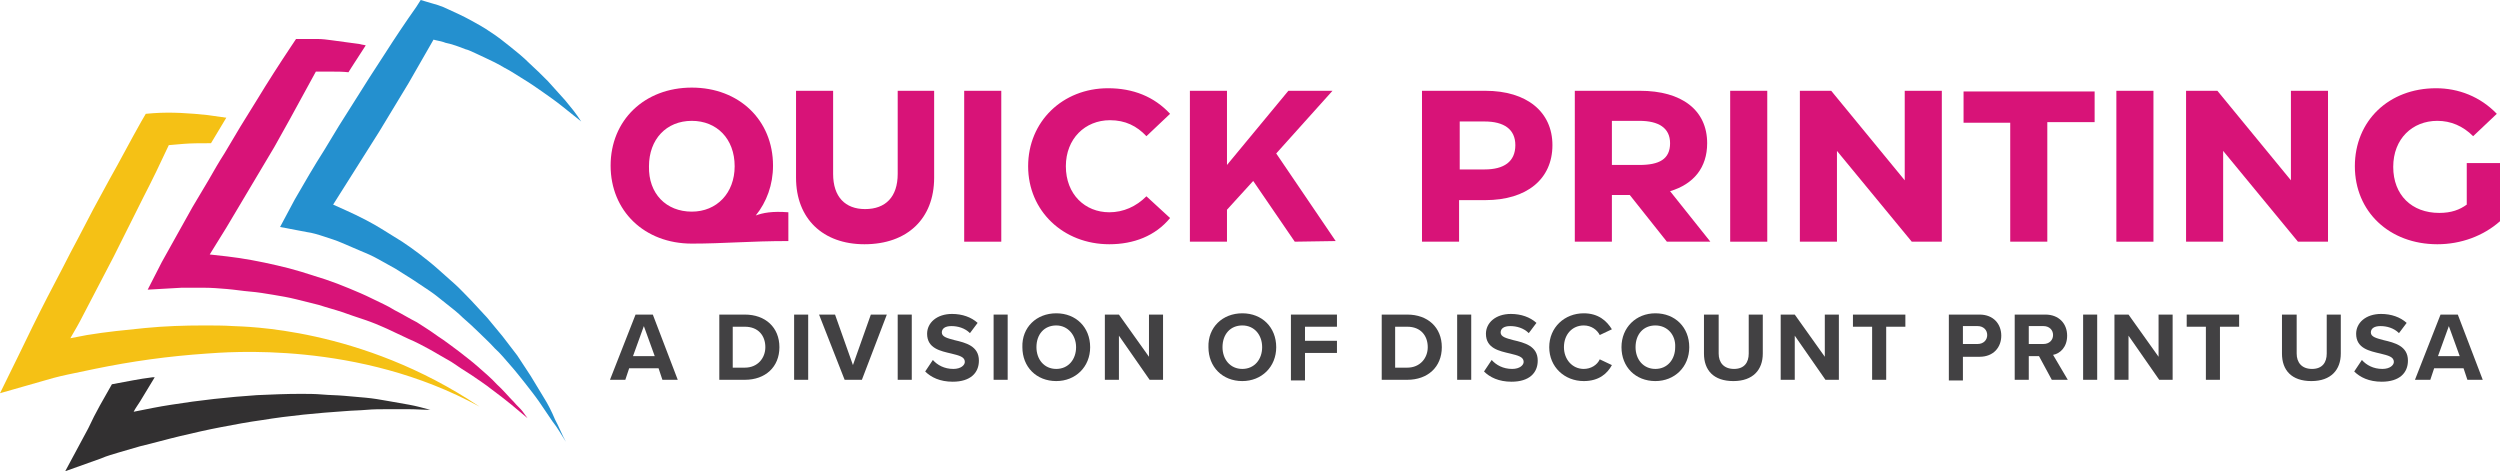
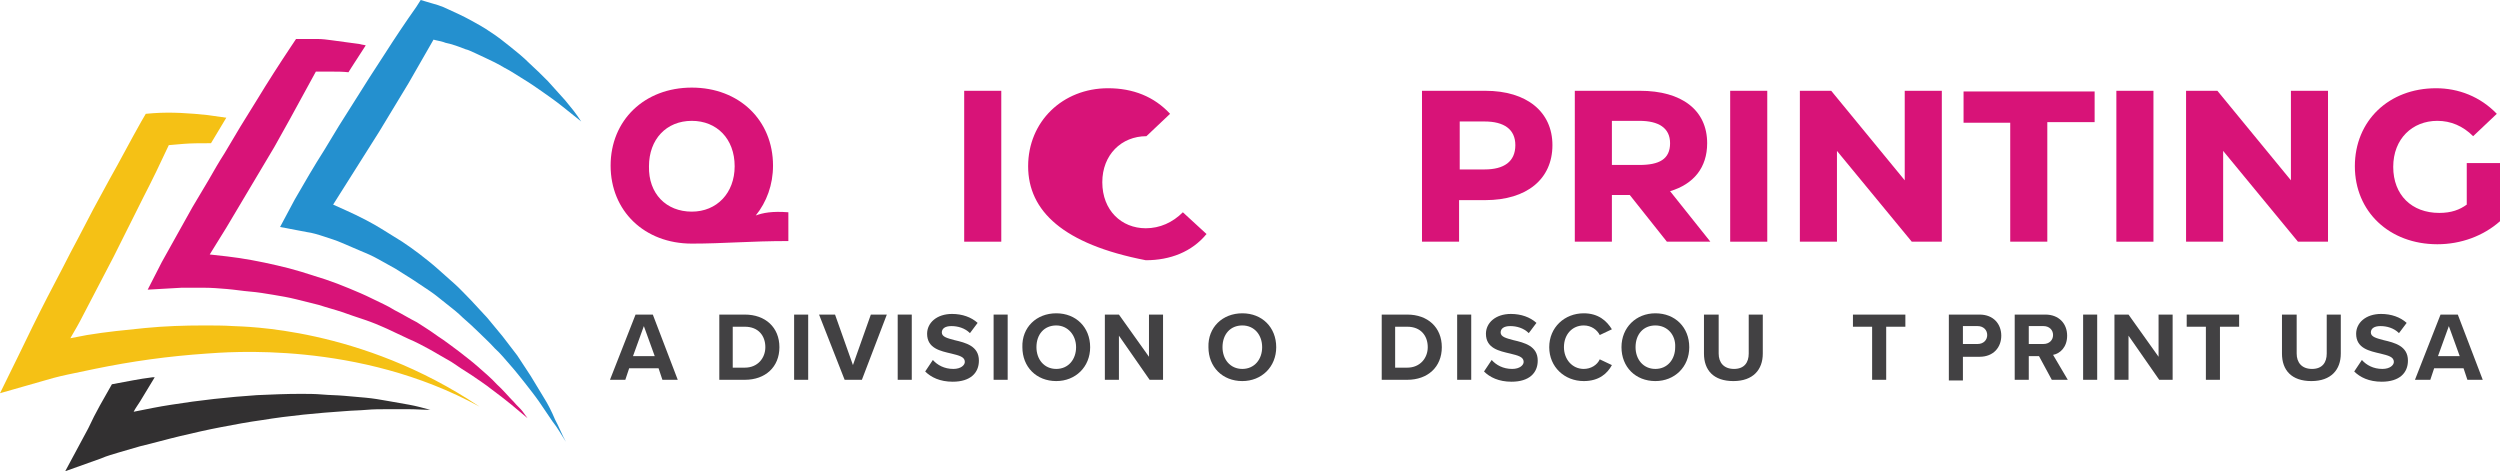
<svg xmlns="http://www.w3.org/2000/svg" version="1.1" id="Layer_1" x="0px" y="0px" viewBox="0 0 391 73.7" style="enable-background:new 0 0 391 73.7;" xml:space="preserve">
  <style type="text/css">
	.st0{fill:#D81378;}
	.st1{fill:#424143;}
	.st2{fill:#2490CF;}
	.st3{fill:#323031;}
	.st4{fill:#F5C115;}
</style>
  <g>
    <g>
      <g>
        <g>
          <path class="st0" d="M123.3,33.2v4.5c-6,0-10.1,0.4-15.1,0.4l0,0c-7.4,0-12.7-5.1-12.7-12.2s5.3-12.2,12.7-12.2      c7.4,0,12.7,5.1,12.7,12.2c0,3-1,5.7-2.7,7.8C119.3,33.3,120.7,33,123.3,33.2z M108.2,33.1c3.9,0,6.7-2.9,6.7-7.1      c0-4.3-2.8-7.1-6.7-7.1c-4,0-6.7,2.9-6.7,7.1C101.4,30.3,104.2,33.1,108.2,33.1z" />
-           <path class="st0" d="M124.5,27.8V14.2h5.8v13c0,3.6,1.9,5.5,5,5.5c3.2,0,5.1-1.9,5.1-5.5v-13h5.7v13.6c0,6.4-4.2,10.4-10.9,10.4      C128.7,38.2,124.5,34.2,124.5,27.8z" />
          <path class="st0" d="M150.8,37.8V14.2h5.8v23.6H150.8z" />
-           <path class="st0" d="M160.8,26c0-7,5.4-12.2,12.5-12.2c3.9,0,7.2,1.3,9.7,4l-3.7,3.5c-1.5-1.6-3.3-2.5-5.7-2.5      c-3.9,0-6.9,2.9-6.9,7.2c0,4.4,3,7.2,6.8,7.2c2.2,0,4.2-0.9,5.8-2.5l3.7,3.4c-2.3,2.8-5.7,4.1-9.5,4.1      C166.3,38.2,160.8,33,160.8,26z" />
-           <path class="st0" d="M202.5,37.8l-6.5-9.5l-4.1,4.5v5h-5.8V14.2h5.8v11.6l9.6-11.6h6.9l-8.8,9.8l9.3,13.7L202.5,37.8L202.5,37.8      z" />
+           <path class="st0" d="M160.8,26c0-7,5.4-12.2,12.5-12.2c3.9,0,7.2,1.3,9.7,4l-3.7,3.5c-3.9,0-6.9,2.9-6.9,7.2c0,4.4,3,7.2,6.8,7.2c2.2,0,4.2-0.9,5.8-2.5l3.7,3.4c-2.3,2.8-5.7,4.1-9.5,4.1      C166.3,38.2,160.8,33,160.8,26z" />
          <path class="st0" d="M242.8,22.7c0,5.3-4,8.6-10.5,8.6h-4.1v6.5h-5.8V14.2h9.9C238.8,14.2,242.8,17.5,242.8,22.7z M232.2,26.5      c3,0,4.8-1.2,4.8-3.8c0-2.5-1.8-3.7-4.8-3.7h-3.9v7.5H232.2z" />
          <path class="st0" d="M260.7,37.8l-5.8-7.3h-2.8v7.3h-5.8V14.2h10.2c6.5,0,10.5,3,10.5,8.2c0,3.8-2.1,6.4-5.8,7.5l6.3,7.9H260.7z       M252.1,19v6.8h4.3c3.1,0,4.8-0.9,4.8-3.4c0-2.4-1.8-3.5-4.8-3.5h-4.3V19z" />
          <path class="st0" d="M270.6,37.8V14.2h5.8v23.6H270.6z" />
          <path class="st0" d="M281.5,37.8V14.2h4.9l11.5,14v-14h5.8v23.6H299l-11.7-14.2v14.2H281.5z" />
          <path class="st0" d="M327.6,14.2v4.9h-7.4v18.7h-5.8V19.2h-7.3v-4.9h20.5V14.2z" />
          <path class="st0" d="M331,37.8V14.2h5.8v23.6H331z" />
          <path class="st0" d="M341.9,37.8V14.2h4.9l11.5,14v-14h5.8v23.6h-4.7l-11.7-14.2v14.2H341.9z" />
          <path class="st0" d="M368.3,26c0-7.1,5.3-12.2,12.7-12.2c3.5,0,6.9,1.3,9.5,4l-3.7,3.5c-1.6-1.6-3.5-2.4-5.6-2.4      c-3.9,0-6.9,2.8-6.9,7.2s2.9,7.2,7.2,7.2c1.9,0,3.2-0.5,4.3-1.3v-6.5h5.2v9.1c-2.6,2.3-6.1,3.6-9.8,3.6      C373.7,38.2,368.3,33.1,368.3,26z" />
        </g>
      </g>
      <g>
        <path class="st1" d="M103,57.6h-4.6l-0.6,1.8h-2.4l4-10.2h2.7l3.9,10.2h-2.4L103,57.6z M99,55.7h3.4l-1.7-4.7L99,55.7z" />
        <path class="st1" d="M112.5,49.2h4c3.2,0,5.4,2,5.4,5.1s-2.2,5.1-5.4,5.1h-4V49.2z M116.5,57.5c2,0,3.2-1.5,3.2-3.2     c0-1.8-1.1-3.2-3.2-3.2h-1.9v6.4H116.5z" />
        <path class="st1" d="M124.2,49.2h2.2v10.2h-2.2C124.2,59.4,124.2,49.2,124.2,49.2z" />
        <path class="st1" d="M128.1,49.2h2.5l2.8,7.9l2.8-7.9h2.5l-3.9,10.2h-2.7L128.1,49.2z" />
        <path class="st1" d="M140.4,49.2h2.2v10.2h-2.2V49.2z" />
        <path class="st1" d="M145.9,56.3c0.7,0.8,1.8,1.4,3.2,1.4c1.2,0,1.8-0.6,1.8-1.1c0-0.8-0.9-1-2.1-1.3c-1.7-0.4-3.8-0.8-3.8-3.1     c0-1.7,1.5-3.1,3.9-3.1c1.6,0,3,0.5,4,1.4l-1.2,1.6c-0.8-0.8-1.9-1.1-2.9-1.1s-1.5,0.4-1.5,1c0,0.7,0.9,0.9,2,1.2     c1.7,0.4,3.8,0.9,3.8,3.2c0,1.9-1.3,3.3-4.1,3.3c-2,0-3.4-0.7-4.3-1.6L145.9,56.3z" />
        <path class="st1" d="M155.4,49.2h2.2v10.2h-2.2V49.2z" />
        <path class="st1" d="M165.2,49c3.1,0,5.3,2.2,5.3,5.3s-2.3,5.3-5.3,5.3c-3.1,0-5.3-2.2-5.3-5.3C159.8,51.2,162.1,49,165.2,49z      M165.2,50.9c-1.9,0-3.1,1.4-3.1,3.4c0,1.9,1.2,3.4,3.1,3.4c1.9,0,3.1-1.5,3.1-3.4C168.3,52.4,167,50.9,165.2,50.9z" />
        <path class="st1" d="M175,52.5v6.9h-2.2V49.2h2.2l4.7,6.6v-6.6h2.2v10.2h-2.1L175,52.5z" />
        <path class="st1" d="M194.3,49c3.1,0,5.3,2.2,5.3,5.3s-2.3,5.3-5.3,5.3c-3.1,0-5.3-2.2-5.3-5.3C188.9,51.2,191.2,49,194.3,49z      M194.3,50.9c-1.9,0-3.1,1.4-3.1,3.4c0,1.9,1.2,3.4,3.1,3.4c1.9,0,3.1-1.5,3.1-3.4S196.2,50.9,194.3,50.9z" />
-         <path class="st1" d="M201.9,49.2h7.2v1.9h-5v2.2h5v1.9h-5v4.3h-2.2V49.2z" />
        <path class="st1" d="M216.1,49.2h4c3.2,0,5.4,2,5.4,5.1s-2.2,5.1-5.4,5.1h-4V49.2z M220.1,57.5c2,0,3.2-1.5,3.2-3.2     c0-1.8-1.1-3.2-3.2-3.2h-1.9v6.4H220.1z" />
        <path class="st1" d="M227.9,49.2h2.2v10.2h-2.2V49.2z" />
        <path class="st1" d="M233.3,56.3c0.7,0.8,1.8,1.4,3.2,1.4c1.2,0,1.8-0.6,1.8-1.1c0-0.8-0.9-1-2.1-1.3c-1.7-0.4-3.8-0.8-3.8-3.1     c0-1.7,1.5-3.1,3.9-3.1c1.6,0,3,0.5,4,1.4l-1.2,1.6c-0.8-0.8-1.9-1.1-2.9-1.1s-1.5,0.4-1.5,1c0,0.7,0.9,0.9,2,1.2     c1.7,0.4,3.8,0.9,3.8,3.2c0,1.9-1.3,3.3-4.1,3.3c-2,0-3.4-0.7-4.3-1.6L233.3,56.3z" />
        <path class="st1" d="M242.3,54.3c0-3.1,2.4-5.3,5.4-5.3c2.3,0,3.6,1.2,4.4,2.5l-1.9,0.9c-0.4-0.8-1.3-1.5-2.5-1.5     c-1.8,0-3.1,1.4-3.1,3.4c0,1.9,1.3,3.4,3.1,3.4c1.1,0,2.1-0.6,2.5-1.5l1.9,0.9c-0.7,1.3-2,2.5-4.4,2.5     C244.7,59.6,242.3,57.4,242.3,54.3z" />
        <path class="st1" d="M258.9,49c3.1,0,5.3,2.2,5.3,5.3s-2.3,5.3-5.3,5.3c-3.1,0-5.3-2.2-5.3-5.3C253.6,51.2,255.9,49,258.9,49z      M258.9,50.9c-1.9,0-3.1,1.4-3.1,3.4c0,1.9,1.2,3.4,3.1,3.4s3.1-1.5,3.1-3.4C262.1,52.4,260.8,50.9,258.9,50.9z" />
        <path class="st1" d="M266.6,49.2h2.2v6.1c0,1.4,0.8,2.4,2.4,2.4s2.3-1,2.3-2.4v-6.1h2.2v6.1c0,2.5-1.5,4.3-4.6,4.3     s-4.6-1.7-4.6-4.3v-6.1H266.6z" />
-         <path class="st1" d="M280.7,52.5v6.9h-2.2V49.2h2.2l4.7,6.6v-6.6h2.2v10.2h-2.1L280.7,52.5z" />
        <path class="st1" d="M292.8,51.1h-3v-1.9h8.2v1.9h-3v8.3h-2.2V51.1z" />
        <path class="st1" d="M304.8,49.2h4.8c2.2,0,3.4,1.5,3.4,3.3s-1.2,3.3-3.4,3.3H307v3.7h-2.2L304.8,49.2L304.8,49.2z M309.3,51H307     v2.8h2.3c0.9,0,1.5-0.6,1.5-1.4C310.8,51.6,310.2,51,309.3,51z" />
        <path class="st1" d="M318.9,55.7h-1.6v3.7h-2.2V49.2h4.8c2.1,0,3.4,1.4,3.4,3.3c0,1.8-1.1,2.8-2.2,3l2.3,3.9h-2.5L318.9,55.7z      M319.6,51h-2.3v2.8h2.3c0.9,0,1.5-0.6,1.5-1.4C321.1,51.6,320.5,51,319.6,51z" />
        <path class="st1" d="M325.8,49.2h2.2v10.2h-2.2V49.2z" />
        <path class="st1" d="M332.9,52.5v6.9h-2.2V49.2h2.2l4.7,6.6v-6.6h2.2v10.2h-2.1L332.9,52.5z" />
        <path class="st1" d="M345,51.1h-3v-1.9h8.2v1.9h-3v8.3H345V51.1z" />
        <path class="st1" d="M357,49.2h2.2v6.1c0,1.4,0.8,2.4,2.4,2.4s2.3-1,2.3-2.4v-6.1h2.2v6.1c0,2.5-1.5,4.3-4.6,4.3     s-4.6-1.7-4.6-4.3v-6.1H357z" />
        <path class="st1" d="M369.4,56.3c0.7,0.8,1.8,1.4,3.2,1.4c1.2,0,1.8-0.6,1.8-1.1c0-0.8-0.9-1-2.1-1.3c-1.7-0.4-3.8-0.8-3.8-3.1     c0-1.7,1.5-3.1,3.9-3.1c1.6,0,3,0.5,4,1.4l-1.2,1.6c-0.8-0.8-1.9-1.1-2.9-1.1s-1.5,0.4-1.5,1c0,0.7,0.9,0.9,2,1.2     c1.7,0.4,3.8,0.9,3.8,3.2c0,1.9-1.3,3.3-4.1,3.3c-2,0-3.4-0.7-4.3-1.6L369.4,56.3z" />
        <path class="st1" d="M385.3,57.6h-4.6l-0.6,1.8h-2.4l4-10.2h2.7l3.9,10.2h-2.4L385.3,57.6z M381.3,55.7h3.4L383,51L381.3,55.7z" />
      </g>
    </g>
    <g>
      <path class="st0" d="M25.3,41c1.6-2.9,3.2-5.7,4.8-8.6l2.5-4.2c0.8-1.4,1.6-2.8,2.5-4.2l2.5-4.2l2.6-4.2c1.7-2.8,3.5-5.6,5.3-8.3    l0.8-1.2h1.2c0.8,0,1.5,0,2.2,0s1.5,0.1,2.2,0.2c1.5,0.2,3,0.4,4.4,0.6C56.6,7,56.9,7,57.2,7.1L55,10.5l-0.5,0.8    c-0.9-0.1-1.8-0.1-2.6-0.1c-0.7,0-1.3,0-2,0c-0.2,0-0.3,0-0.5,0c-1.4,2.5-2.7,5-4.1,7.5L42.9,23l-2.5,4.2    c-0.8,1.4-1.7,2.8-2.5,4.2l-2.5,4.2c-0.9,1.4-1.7,2.8-2.6,4.2c0.9,0.1,1.8,0.2,2.7,0.3c2.6,0.3,5.2,0.8,7.8,1.4    c1.3,0.3,2.5,0.6,3.8,1s2.5,0.8,3.8,1.2c1.2,0.4,2.5,0.9,3.7,1.4s2.4,1,3.6,1.6c1.2,0.6,2.4,1.1,3.5,1.8c1.2,0.6,2.3,1.3,3.5,1.9    c1.1,0.7,2.2,1.4,3.3,2.2c1.1,0.7,2.1,1.5,3.2,2.3c1,0.8,2.1,1.6,3.1,2.5s2,1.7,2.9,2.7c1,0.9,1.8,1.9,2.7,2.8    c0.4,0.5,0.9,0.9,1.3,1.4c0.3,0.4,0.6,0.8,0.8,1.1c-0.8-0.7-1.7-1.4-2.5-2.1c-1-0.8-2-1.6-3.1-2.4c-1-0.8-2.1-1.5-3.1-2.2    c-1.1-0.7-2.2-1.4-3.2-2.1c-1.1-0.6-2.2-1.3-3.3-1.9c-1.1-0.6-2.2-1.2-3.4-1.7c-1.1-0.5-2.3-1.1-3.4-1.6c-1.1-0.5-2.3-1-3.5-1.4    s-2.4-0.8-3.5-1.2c-1.2-0.4-2.4-0.7-3.6-1.1c-1.2-0.3-2.4-0.6-3.6-0.9c-1.2-0.3-2.4-0.5-3.6-0.7c-1.2-0.2-2.4-0.4-3.6-0.5    c-1.2-0.1-2.4-0.3-3.6-0.4c-1.2-0.1-2.4-0.2-3.6-0.2c-1.2,0-2.4,0-3.5,0l-5.3,0.3L25.3,41z" />
      <path class="st2" d="M46.1,31.2c1.5-2.6,3-5.2,4.6-7.7l2.3-3.8c0.8-1.3,1.6-2.5,2.4-3.8l2.4-3.8l2.4-3.7c1.6-2.5,3.2-4.9,4.9-7.3    L65.8,0l1,0.3c0.6,0.2,1.1,0.3,1.7,0.5s1.1,0.4,1.7,0.7c1.1,0.5,2.2,1,3.3,1.6c1.1,0.6,2.2,1.2,3.2,1.9c1.1,0.7,2.1,1.5,3.1,2.3    s2,1.6,3,2.6c1,0.9,1.9,1.8,2.9,2.8c0.9,1,1.8,2,2.7,3c0.4,0.5,0.9,1.1,1.3,1.6s0.8,1.1,1.2,1.7c-1-0.8-2-1.6-3-2.4s-2-1.5-3-2.2    s-2-1.4-3-2s-2-1.3-3-1.8c-1-0.6-2-1.1-3.1-1.6c-0.5-0.2-1-0.5-1.5-0.7c-0.5-0.2-1-0.5-1.5-0.6c-1-0.4-2.1-0.8-3.1-1    c-0.5-0.2-1-0.3-1.5-0.4c-0.1,0-0.3-0.1-0.4-0.1c-1.3,2.3-2.6,4.5-3.9,6.8l-2.3,3.8l-2.3,3.8c-0.8,1.3-1.6,2.5-2.4,3.8l-2.4,3.8    c-0.8,1.3-1.6,2.5-2.4,3.8c0.7,0.3,1.3,0.6,2,0.9c2,0.9,4,1.9,5.9,3.1c1,0.6,1.9,1.2,2.9,1.8c0.9,0.6,1.9,1.3,2.8,2    s1.8,1.4,2.7,2.2c0.9,0.8,1.8,1.6,2.7,2.4c0.9,0.8,1.7,1.7,2.6,2.6c0.8,0.9,1.7,1.8,2.5,2.7c0.8,1,1.6,1.9,2.4,2.9s1.5,2,2.3,3    c0.7,1.1,1.4,2.1,2.1,3.2s1.3,2.2,2,3.3c0.7,1.1,1.3,2.3,1.8,3.5c0.6,1.1,1.1,2.4,1.7,3.5c-0.7-1.1-1.3-2.2-2.1-3.2    c-0.7-1-1.4-2.1-2.1-3.1s-1.5-2-2.2-2.9c-0.8-1-1.5-1.9-2.3-2.8c-0.8-0.9-1.5-1.8-2.4-2.6c-0.8-0.9-1.6-1.6-2.5-2.5    c-0.8-0.8-1.7-1.6-2.5-2.3c-0.8-0.8-1.7-1.5-2.6-2.2s-1.7-1.4-2.6-2s-1.8-1.2-2.7-1.8c-0.9-0.6-1.8-1.1-2.7-1.7    c-0.9-0.5-1.8-1-2.7-1.5s-1.8-0.9-2.8-1.3c-0.9-0.4-1.9-0.8-2.8-1.2c-0.9-0.4-1.9-0.7-2.8-1c-0.9-0.3-1.9-0.6-2.7-0.7l-4.2-0.8    L46.1,31.2z" />
      <path class="st3" d="M17.5,60.1c2.8-0.5,4-0.8,6.4-1.1c0.1,0,0.2,0,0.3,0l-2.3,3.8c-0.3,0.5-0.7,1-1,1.6c2-0.4,3.9-0.8,5.9-1.1    c4.4-0.7,8.9-1.2,13.4-1.5c2.3-0.1,4.5-0.2,6.8-0.2c1.1,0,2.3,0,3.4,0.1c1.1,0.1,2.3,0.1,3.4,0.2c1.1,0.1,2.3,0.2,3.4,0.3    c1.1,0.1,2.3,0.3,3.4,0.5l1.7,0.3l1.7,0.3c1.1,0.2,2.2,0.5,3.3,0.8c-1.1,0-2.2-0.1-3.4-0.1c-1.1,0-2.2,0-3.3,0s-2.2,0-3.3,0.1    s-2.2,0.1-3.3,0.2c-4.4,0.3-8.7,0.7-13,1.4c-2.2,0.3-4.3,0.7-6.4,1.1c-2.1,0.4-4.3,0.9-6.4,1.4c-2.1,0.5-4.2,1.1-6.3,1.6    c-1,0.3-2.1,0.6-3.1,0.9s-2.1,0.6-3,1l-5.6,2l3.6-6.7C15,64.4,16.2,62.4,17.5,60.1z" />
      <path class="st4" d="M2.8,55.8c1.5-3.1,3-6.2,4.6-9.3l2.4-4.6c0.8-1.6,1.6-3.1,2.4-4.6l2.4-4.6l2.5-4.6c1.7-3,3.3-6.1,5-9.1    l0.7-1.2l1.2-0.1c2.8-0.2,5.7,0,8.5,0.3c0.7,0.1,1.4,0.2,2.1,0.3c0.3,0,0.5,0.1,0.8,0.1l-2.4,4l0,0c-0.2,0-0.4,0-0.5,0    c-1.3,0-2.5,0-3.8,0.1c-0.8,0.1-1.5,0.1-2.3,0.2c-1.3,2.8-2.6,5.5-4,8.2l-2.3,4.6l-2.3,4.6c-0.8,1.5-1.6,3.1-2.4,4.6L13,49.3    c-0.6,1.2-1.3,2.4-2,3.6c0.9-0.2,1.7-0.3,2.6-0.5c3-0.5,6.1-0.8,9.1-1.1c3.1-0.3,6.1-0.4,9.2-0.4c1.5,0,3.1,0,4.6,0.1    S56.4,51.1,75,63.6c-18.9-10.4-39.7-8.5-42.7-8.3c-2.9,0.2-5.9,0.5-8.8,0.9c-2.9,0.4-5.8,0.9-8.7,1.5c-1.4,0.3-2.9,0.6-4.3,0.9    c-1.4,0.3-2.9,0.7-4.2,1.1L0,61.5L2.8,55.8z" />
    </g>
  </g>
</svg>